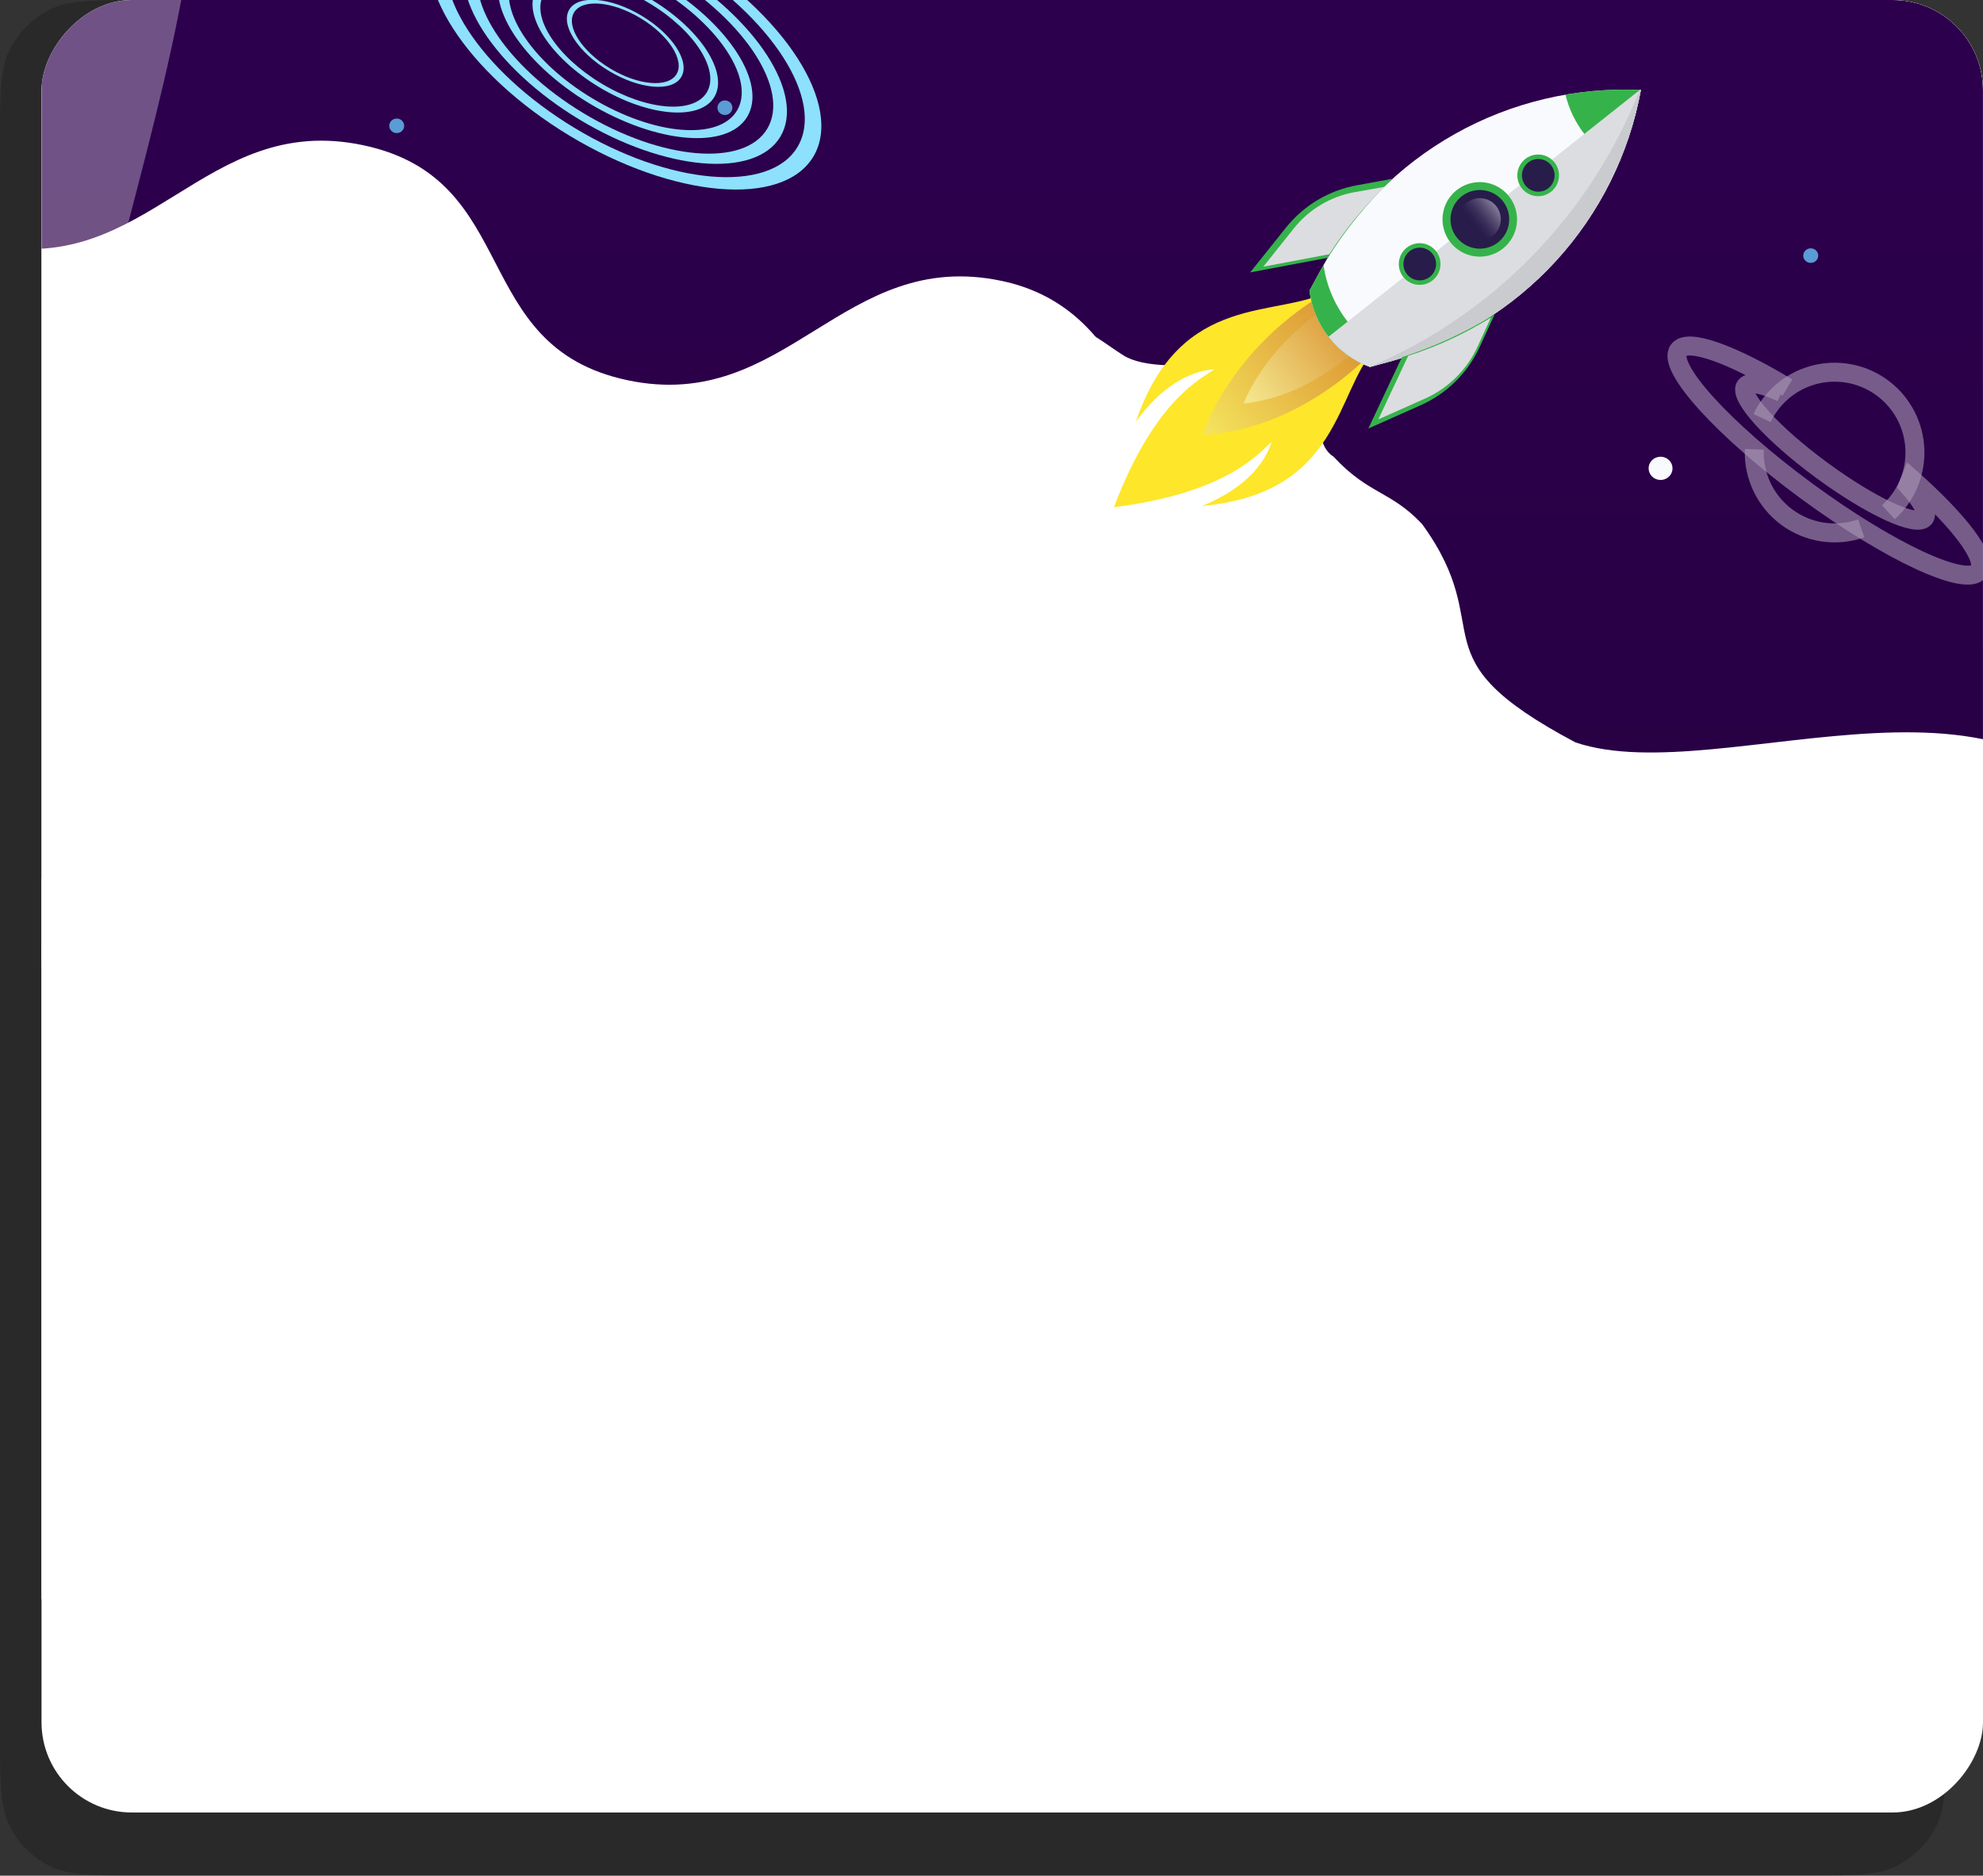
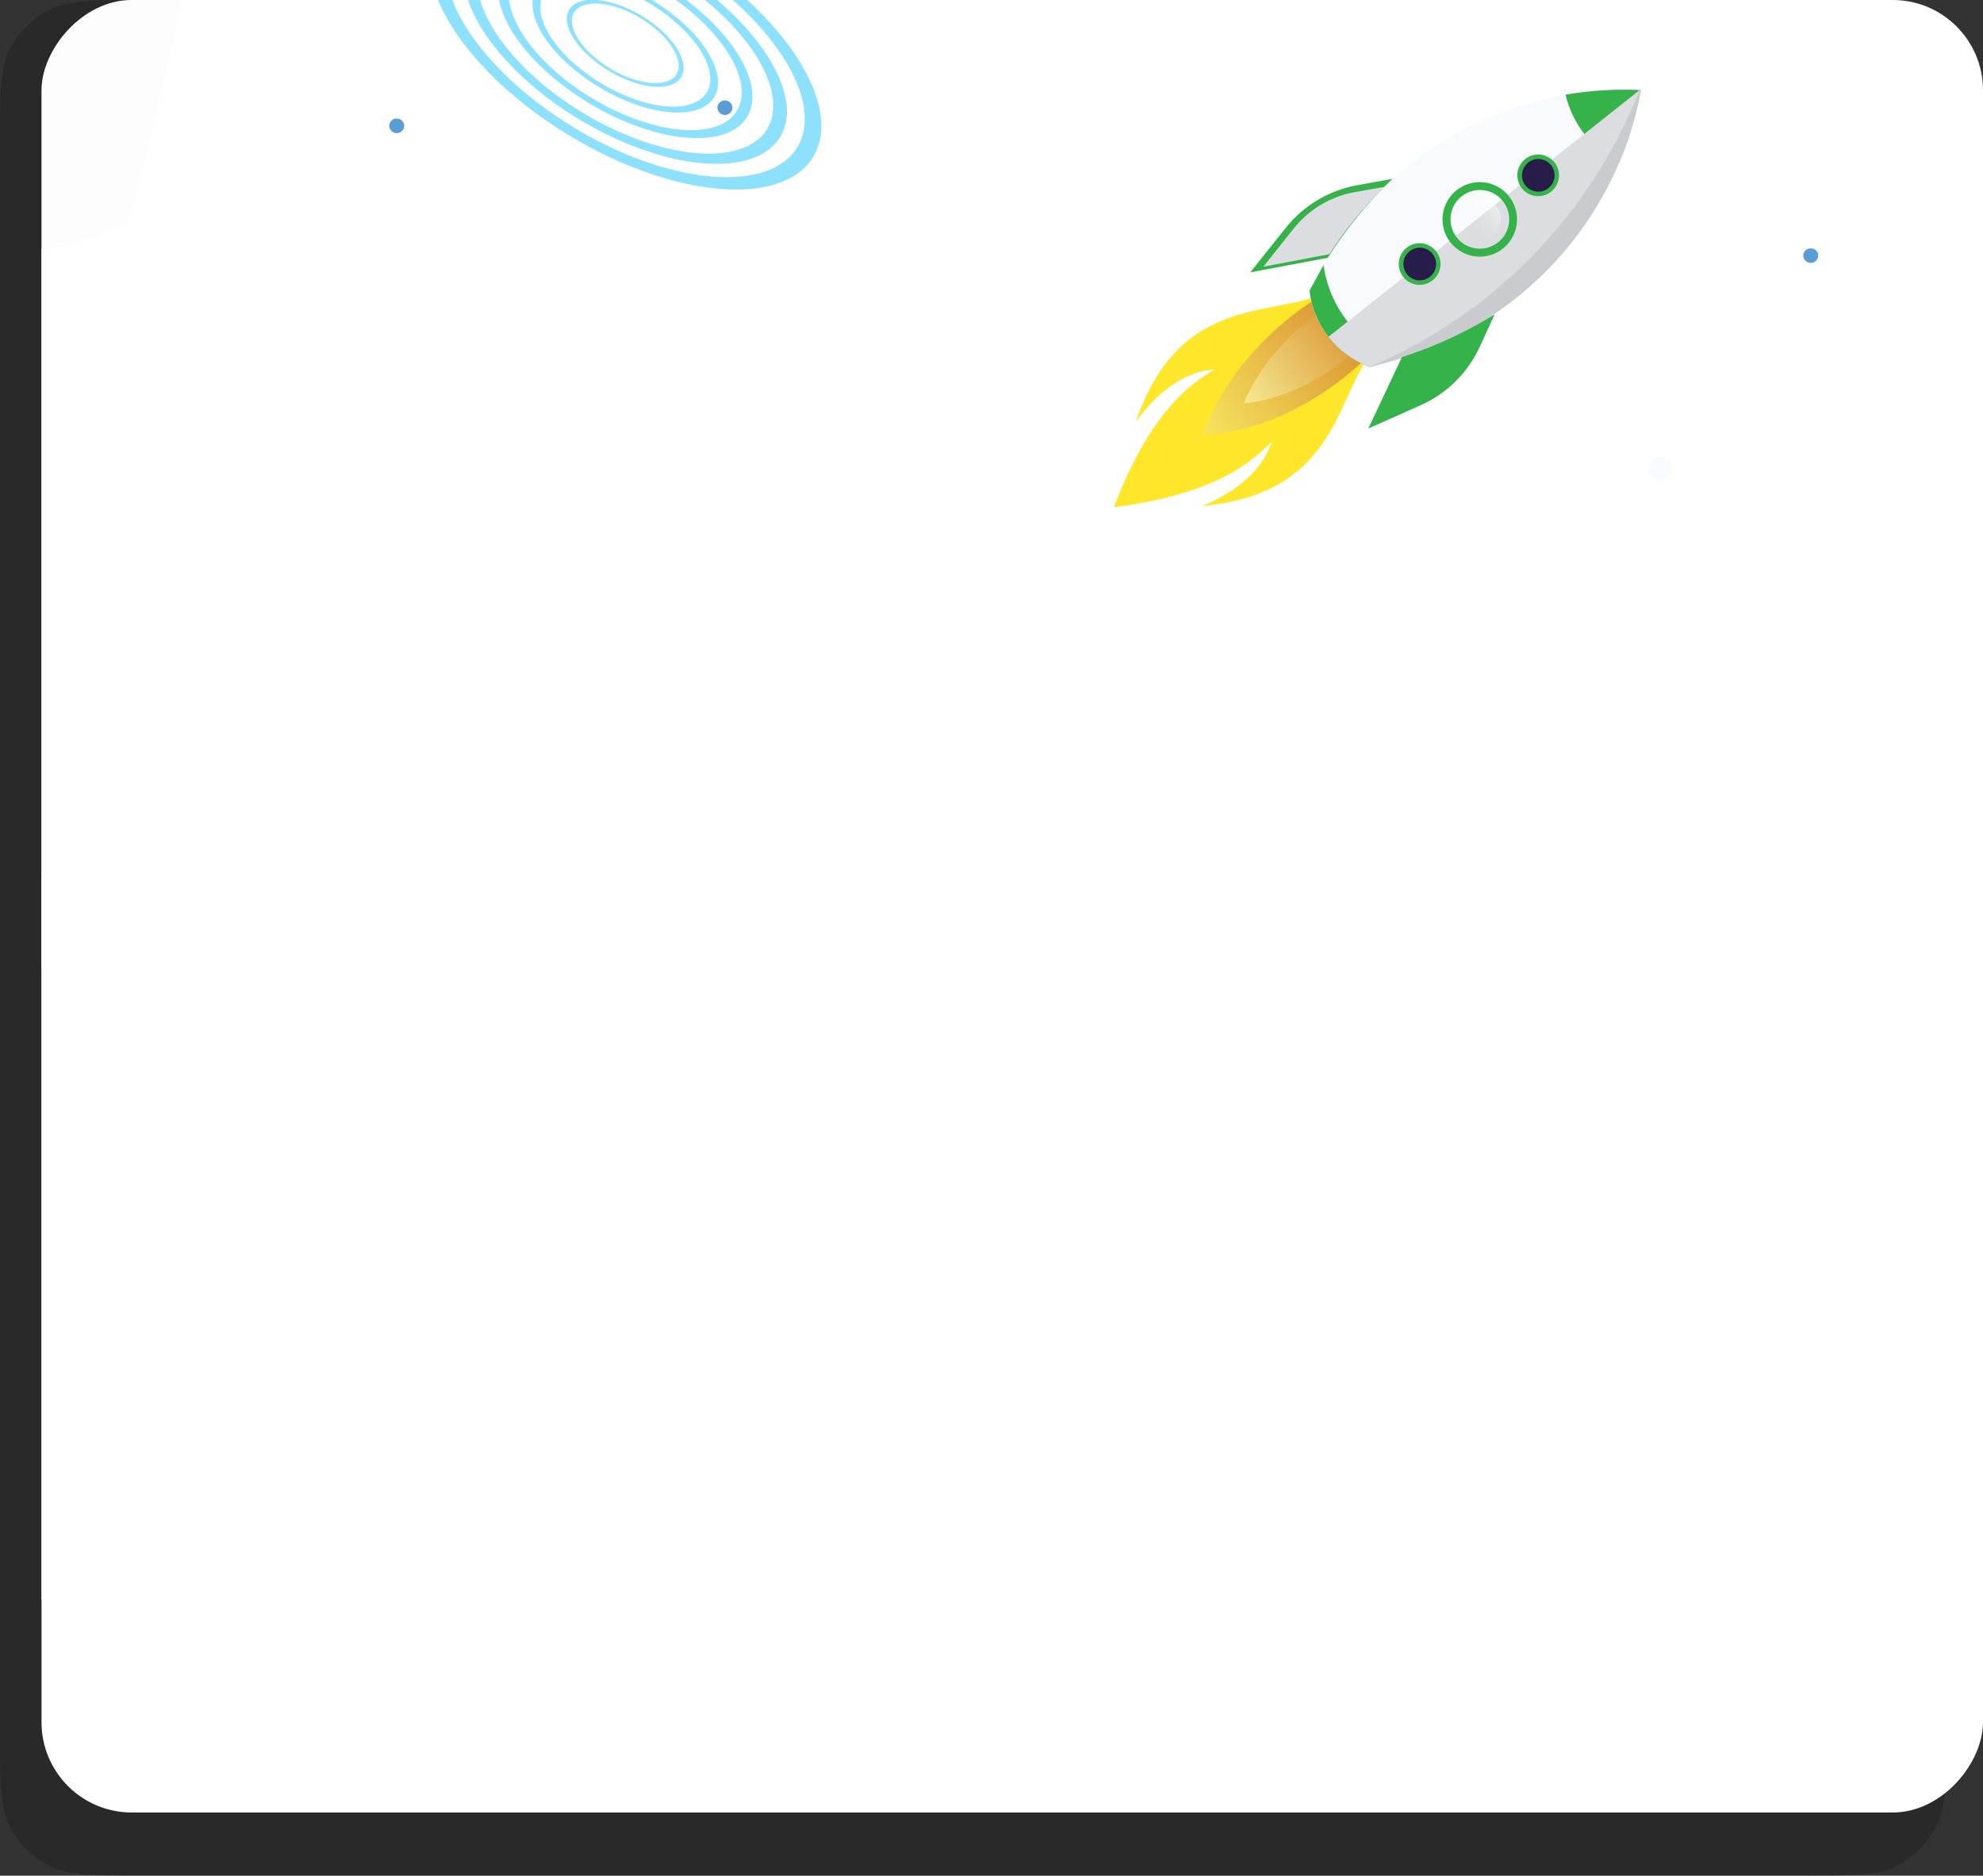
<svg xmlns="http://www.w3.org/2000/svg" width="2197" height="2078" viewBox="0 0 2197 2078" fill="none">
  <rect x="0" y="0" width="2197" height="2078" fill="#333333" stroke="none" />
  <path opacity="0.2" d="M160 0H1996C2052.01 0 2080.01 0 2101.4 10.899C2120.22 20.487 2135.51 35.785 2145.1 54.601C2156 75.992 2156 103.995 2156 160V1918C2156 1974.01 2156 2002.01 2145.1 2023.4C2135.51 2042.22 2120.22 2057.51 2101.4 2067.1C2080.01 2078 2052.01 2078 1996 2078H160C103.995 2078 75.992 2078 54.601 2067.1C35.785 2057.51 20.487 2042.22 10.899 2023.4C0 2002.01 0 1974.01 0 1918V160C0 103.995 0 75.992 10.899 54.601C20.487 35.785 35.785 20.487 54.601 10.899C75.992 0 103.995 0 160 0Z" fill="black" />
  <g clip-path="url(#clip0_702_3196)">
    <rect width="2151" height="2008" rx="100" transform="matrix(-1 0 0 1 2197 0)" fill="white" />
    <mask id="mask0_702_3196" style="mask-type:alpha" maskUnits="userSpaceOnUse" x="46" y="-547" width="2151" height="1680">
      <path d="M46 -447L46 1033C46 1088.23 90.772 1133 146 1133L2097 1133C2152.23 1133 2197 1088.23 2197 1033L2197 -447C2197 -502.229 2152.23 -547 2097 -547L146 -547C90.772 -547 46 -502.228 46 -447Z" fill="white" />
    </mask>
    <g mask="url(#mask0_702_3196)">
-       <path d="M-130.574 1735.37L-130.574 -1879L2348.24 -1879L2348.24 1735.37L-130.574 1735.37Z" fill="url(#paint0_linear_702_3196)" />
      <g style="mix-blend-mode:overlay" opacity="0.33">
        <path d="M-189.57 1755L-189.57 -922.963C36.844 -789.858 199.108 -551.357 221.07 -293.965C238.769 -87.223 174.518 116.628 123.851 318.069C73.184 519.51 36.2 735.36 106.003 931.452C157.86 1077.18 263.854 1197.66 368.212 1313.76C472.57 1429.85 579.903 1548.84 635.329 1693.31C643.014 1713.43 649.438 1733.98 654.565 1754.86L-189.57 1755Z" fill="#F9FAFD" />
      </g>
      <path d="M439.545 147.442C441.182 147.442 442.783 146.97 444.145 146.086C445.506 145.201 446.567 143.944 447.194 142.474C447.82 141.003 447.984 139.385 447.665 137.824C447.346 136.263 446.557 134.829 445.399 133.703C444.241 132.577 442.766 131.811 441.16 131.5C439.554 131.19 437.889 131.349 436.377 131.958C434.864 132.567 433.571 133.599 432.661 134.923C431.751 136.246 431.266 137.802 431.266 139.394C431.266 141.528 432.138 143.575 433.691 145.085C435.243 146.594 437.349 147.442 439.545 147.442Z" fill="#5A9CD4" />
      <path d="M803.097 127.371C804.739 127.381 806.346 126.916 807.715 126.035C809.084 125.154 810.153 123.898 810.786 122.425C811.419 120.953 811.587 119.331 811.269 117.765C810.951 116.199 810.162 114.761 809.001 113.633C807.84 112.504 806.36 111.737 804.75 111.428C803.139 111.119 801.47 111.282 799.955 111.897C798.44 112.512 797.148 113.551 796.242 114.882C795.336 116.213 794.858 117.776 794.867 119.371C794.867 120.422 795.08 121.462 795.494 122.433C795.907 123.403 796.514 124.285 797.278 125.028C798.042 125.771 798.949 126.36 799.948 126.762C800.946 127.164 802.016 127.371 803.097 127.371Z" fill="#5A9CD4" />
      <path d="M1464.14 696.011C1466.22 695.855 1468.16 694.941 1469.57 693.454C1470.99 691.966 1471.78 690.014 1471.78 687.987C1471.78 685.961 1470.99 684.009 1469.57 682.521C1468.16 681.034 1466.22 680.12 1464.14 679.964C1463 679.878 1461.86 680.022 1460.78 680.386C1459.7 680.75 1458.71 681.327 1457.87 682.081C1457.04 682.834 1456.37 683.748 1455.91 684.764C1455.45 685.781 1455.22 686.878 1455.22 687.987C1455.22 689.097 1455.45 690.194 1455.91 691.211C1456.37 692.227 1457.04 693.141 1457.87 693.894C1458.71 694.648 1459.7 695.225 1460.78 695.589C1461.86 695.953 1463 696.097 1464.14 696.011V696.011Z" fill="#5A9CD4" />
      <path d="M852.675 768.32C854.317 768.33 855.924 767.865 857.293 766.984C858.662 766.103 859.731 764.847 860.364 763.375C860.997 761.902 861.165 760.28 860.847 758.714C860.529 757.149 859.74 755.71 858.579 754.582C857.418 753.454 855.938 752.686 854.328 752.377C852.717 752.068 851.048 752.232 849.533 752.847C848.019 753.462 846.726 754.501 845.82 755.831C844.914 757.162 844.436 758.725 844.445 760.321C844.445 762.442 845.313 764.477 846.856 765.977C848.399 767.478 850.492 768.32 852.675 768.32V768.32Z" fill="#5A9CD4" />
      <path d="M297.421 904.879C299.061 904.889 300.666 904.425 302.034 903.546C303.402 902.668 304.471 901.414 305.105 899.945C305.74 898.475 305.911 896.855 305.597 895.291C305.283 893.726 304.498 892.288 303.342 891.157C302.187 890.027 300.711 889.256 299.104 888.941C297.497 888.627 295.83 888.783 294.314 889.391C292.798 889.999 291.502 891.03 290.59 892.355C289.678 893.679 289.191 895.237 289.191 896.831C289.191 898.957 290.057 900.997 291.599 902.505C293.141 904.013 295.234 904.866 297.421 904.879V904.879Z" fill="#5A9CD4" />
      <path d="M2006.15 291.223C2007.79 291.223 2009.4 290.75 2010.76 289.863C2012.12 288.977 2013.18 287.717 2013.81 286.244C2014.43 284.77 2014.59 283.15 2014.27 281.587C2013.95 280.025 2013.15 278.591 2011.99 277.467C2010.83 276.344 2009.35 275.581 2007.74 275.276C2006.13 274.971 2004.46 275.137 2002.95 275.753C2001.44 276.37 2000.15 277.409 1999.25 278.739C1998.34 280.069 1997.87 281.63 1997.88 283.223C1997.88 284.278 1998.09 285.322 1998.51 286.296C1998.92 287.27 1999.53 288.154 2000.3 288.897C2001.07 289.641 2001.99 290.229 2002.99 290.628C2003.99 291.027 2005.07 291.229 2006.15 291.223V291.223Z" fill="#5A9CD4" />
      <path d="M2189.59 5.282C2191.23 5.282 2192.83 4.81 2194.19 3.925C2195.55 3.041 2196.61 1.784 2197.24 0.313C2197.86 -1.157 2198.03 -2.775 2197.71 -4.336C2197.39 -5.898 2196.6 -7.332 2195.44 -8.457C2194.28 -9.583 2192.81 -10.349 2191.2 -10.66C2189.6 -10.97 2187.93 -10.811 2186.42 -10.202C2184.91 -9.593 2183.61 -8.561 2182.7 -7.238C2181.79 -5.914 2181.31 -4.358 2181.31 -2.766C2181.31 -0.632 2182.18 1.415 2183.73 2.924C2185.29 4.434 2187.39 5.282 2189.59 5.282Z" fill="#5A9CD4" />
      <path d="M1839.71 531.734C1842.33 531.744 1844.9 530.997 1847.08 529.589C1849.27 528.181 1850.97 526.175 1851.98 523.825C1852.99 521.474 1853.26 518.886 1852.75 516.387C1852.25 513.887 1850.99 511.59 1849.14 509.786C1847.29 507.982 1844.93 506.751 1842.36 506.251C1839.8 505.75 1837.13 506.002 1834.71 506.975C1832.29 507.947 1830.22 509.597 1828.76 511.714C1827.3 513.831 1826.53 516.32 1826.53 518.867C1826.53 522.271 1827.92 525.537 1830.39 527.949C1832.86 530.36 1836.21 531.722 1839.71 531.734V531.734Z" fill="#F9FAFD" />
-       <path d="M920.436 1094.41C923.054 1094.41 925.613 1093.66 927.79 1092.24C929.967 1090.83 931.663 1088.82 932.665 1086.47C933.667 1084.12 933.929 1081.53 933.418 1079.03C932.908 1076.54 931.647 1074.24 929.796 1072.44C927.945 1070.64 925.586 1069.42 923.018 1068.92C920.451 1068.43 917.789 1068.68 915.371 1069.66C912.952 1070.63 910.885 1072.28 909.43 1074.39C907.976 1076.51 907.199 1079 907.199 1081.54C907.199 1084.96 908.594 1088.23 911.076 1090.64C913.559 1093.05 916.925 1094.41 920.436 1094.41Z" fill="#F9FAFD" />
      <path d="M280.066 543.443C282.686 543.453 285.25 542.706 287.434 541.298C289.617 539.89 291.321 537.884 292.331 535.534C293.34 533.183 293.609 530.595 293.104 528.095C292.599 525.596 291.342 523.299 289.493 521.495C287.644 519.691 285.286 518.46 282.716 517.96C280.147 517.459 277.483 517.711 275.062 518.684C272.64 519.656 270.57 521.305 269.113 523.422C267.657 525.539 266.879 528.029 266.879 530.576C266.879 533.98 268.267 537.246 270.738 539.657C273.21 542.069 276.564 543.43 280.066 543.443V543.443Z" fill="#F9FAFD" />
    </g>
    <path d="M1524 568.187C1459.04 582.234 1344.28 626.423 1344.06 734.386C1343.95 786.821 1353.83 840.547 1332.37 892.053C1322.03 916.435 1305.35 939.159 1283.58 958.506C1149.16 1079.52 943.362 980.127 772.836 1115.52C519.284 1316.79 705.831 1563.48 170.893 1787.44L-870.745 1656.61L-140.894 203.633C36.144 241.189 -189.326 233.173 -12.6 270.813C164.126 308.452 225.63 123.33 402.552 160.917C579.473 198.504 518.086 383.596 695.008 421.183C871.929 458.771 933.238 273.7 1110.16 311.287C1173.84 324.828 1213.7 363.699 1241.85 414.04C1267.31 459.691 1280.17 491.889 1331.13 517.944C1414.42 560.596 1503.93 570.569 1507.5 572.166C1512.69 574.504 1533.23 566.187 1524 568.187Z" fill="white" />
    <path d="M1563.5 331.739C1569.62 363.486 1398.5 407.703 1451 409C1476.5 409.629 1445 485.5 1477.5 506C1516.5 548 1540.5 543.5 1575.5 580.5C1662.5 700.394 1563.5 726 1745.5 822.5C1910 878 2258.02 694.75 2361.04 957.369L2026.91 1254.37L1965.05 1505.67L1170.81 1212.48C1191.02 1126.8 803.247 1268.03 823.5 1182.5C843.753 1096.97 1010.31 944.995 1030.54 859.369C1050.77 773.743 1123.81 786.02 1144.04 700.394C1164.27 614.768 1312.4 613.106 1332.63 527.48C1339.92 496.659 1359.26 477.704 1384.05 464.571C1406.54 452.689 1422.34 446.791 1435.57 422.298C1435.57 354 1528.18 318.218 1529 316.5C1533.99 306 1562.63 327.232 1563.5 331.739Z" fill="white" />
    <path d="M1457.04 367.369C1434.46 390.503 1289.34 421.623 1244.8 393.798C1223.17 380.283 1203.59 362.323 1176.81 357.848C1164.1 355.8 1150.42 356.798 1136.82 360.766C1052.2 384.863 1039.94 495.356 940.062 530.611C791.57 583.039 708.641 461.368 478.043 623.869L248.543 813.369L-55.457 1053.37L1116.57 1260.49C1146.87 1177.83 1054.83 1155.2 1085.02 1072.65C1115.2 990.101 1207.38 1012.63 1237.64 930.01C1267.9 847.394 1175.77 824.828 1206.03 742.212C1236.28 659.596 1328.39 682.188 1358.65 599.572C1369.54 569.831 1450.01 527.983 1436.54 503.369C1424.32 481.072 1443.6 502.601 1446.04 474.869C1450.01 429.52 1463.78 406.753 1464.04 404.869C1464.42 402.126 1460.25 364.087 1457.04 367.369Z" fill="white" />
    <path d="M1473.54 321.513C1417.68 353.913 1308.37 320.328 1258.36 467.448C1277.55 440.442 1307.77 411.893 1345.52 409.138C1330.49 419.934 1279.39 442.781 1234.13 561.911C1360.58 545.984 1394.8 501.68 1408.83 489.612C1397.26 525.655 1362.44 548.161 1331.62 560.57C1486.4 546.626 1479.49 432.479 1524.13 385.819L1473.54 321.513Z" fill="url(#paint1_linear_702_3196)" />
    <path d="M1332.32 481.939C1332.32 481.939 1361.69 385.312 1473.63 321.443L1524.22 385.749C1524.22 385.749 1447.68 475.077 1332.32 481.939Z" fill="url(#paint2_linear_702_3196)" />
    <path d="M1377.86 447.038C1377.86 447.038 1401.77 379.817 1482.17 332.488L1515.53 374.905C1515.53 374.905 1458.99 438.537 1377.86 447.038Z" fill="url(#paint3_linear_702_3196)" />
    <path d="M1817.93 99.795L1816.25 101.117L1817.93 99.795C1746.05 96.302 1674.64 113.153 1611.91 148.414C1549.18 183.674 1497.67 235.914 1463.29 299.133L1450.79 322.083C1453.08 340.968 1460.55 358.852 1472.37 373.759C1484.19 388.666 1499.9 400.015 1517.76 406.552L1542.97 399.625C1612.36 380.578 1674.98 342.338 1723.62 289.301C1772.26 236.263 1804.95 170.579 1817.93 99.795V99.795Z" fill="#F9FAFD" />
    <path d="M1466.37 293.708C1465.37 295.523 1464.29 297.288 1463.29 299.143L1450.8 322.093C1453.09 340.978 1460.56 358.862 1472.37 373.769C1484.19 388.676 1499.9 400.025 1517.77 406.563L1542.97 399.635C1544.99 399.074 1546.96 398.486 1548.94 397.879C1527.19 389.386 1508.09 375.271 1493.58 356.976C1479.07 338.681 1469.68 316.862 1466.36 293.749L1466.37 293.708Z" fill="#35B34A" />
    <path d="M1755.79 149.02C1766.11 161.956 1779.13 172.489 1793.93 179.888C1804.85 154.154 1812.9 127.296 1817.93 99.8L1816.25 101.122L1817.93 99.8C1790 98.443 1762.01 100.15 1734.45 104.892C1738.26 120.839 1745.45 135.78 1755.54 148.702L1755.79 149.02Z" fill="#35B34A" />
    <g style="mix-blend-mode:multiply">
      <path d="M1817.92 99.802L1816.24 101.123L1817.92 99.802L1816.63 99.75L1471.89 373.123L1472.41 373.781C1484.25 388.677 1499.95 400.027 1517.81 406.586L1543.02 399.659C1612.41 380.6 1675.01 342.352 1723.64 289.31C1772.27 236.268 1804.95 170.583 1817.92 99.802Z" fill="#DCDDE0" />
    </g>
    <g style="mix-blend-mode:multiply">
      <g style="mix-blend-mode:multiply">
        <path d="M1818.03 99.511L1816.35 100.833L1818.03 99.511C1817.6 99.48 1817.17 99.45 1816.74 99.46C1789.78 167.898 1749.47 230.283 1698.15 282.976C1646.83 335.669 1585.53 377.615 1517.83 406.367L1543.03 399.44C1612.45 380.384 1675.07 342.13 1723.72 289.074C1772.36 236.018 1805.05 170.314 1818.03 99.511V99.511Z" fill="#CACBCE" />
      </g>
    </g>
-     <path d="M1610.68 265.895C1606.15 260.175 1603.41 253.238 1602.82 245.961C1602.22 238.685 1603.8 231.396 1607.36 225.018C1610.91 218.64 1616.27 213.46 1622.77 210.132C1629.27 206.805 1636.61 205.48 1643.86 206.326C1651.11 207.171 1657.95 210.149 1663.51 214.883C1669.07 219.616 1673.1 225.892 1675.09 232.917C1677.08 239.941 1676.94 247.397 1674.69 254.343C1672.44 261.288 1668.18 267.409 1662.45 271.932C1654.77 277.97 1645.02 280.724 1635.32 279.593C1625.62 278.462 1616.76 273.537 1610.68 265.895Z" fill="#281C4B" />
    <path d="M1665.02 222.789C1669.02 227.825 1671.43 233.933 1671.96 240.341C1672.49 246.749 1671.1 253.169 1667.98 258.789C1664.85 264.408 1660.13 268.975 1654.41 271.912C1648.69 274.849 1642.23 276.023 1635.84 275.286C1629.46 274.549 1623.43 271.935 1618.53 267.773C1613.63 263.611 1610.07 258.09 1608.31 251.906C1606.55 245.723 1606.66 239.156 1608.63 233.036C1610.6 226.916 1614.34 221.518 1619.38 217.524C1626.13 212.174 1634.73 209.722 1643.29 210.71C1651.85 211.697 1659.66 216.042 1665.02 222.789V222.789ZM1671.83 217.43C1666.76 211.024 1659.91 206.265 1652.13 203.757C1644.36 201.248 1636.02 201.103 1628.16 203.338C1620.3 205.574 1613.28 210.09 1608 216.315C1602.71 222.541 1599.38 230.195 1598.45 238.31C1597.51 246.426 1599 254.636 1602.73 261.904C1606.46 269.171 1612.27 275.168 1619.41 279.136C1626.55 283.103 1634.71 284.863 1642.85 284.193C1650.99 283.523 1658.75 280.452 1665.14 275.37C1673.71 268.563 1679.23 258.635 1680.48 247.765C1681.74 236.895 1678.63 225.971 1671.84 217.39L1671.83 217.43Z" fill="#35B34A" />
    <path d="M1624.83 224.622C1628.45 221.738 1632.84 219.993 1637.45 219.606C1642.06 219.219 1646.69 220.209 1650.74 222.449C1654.79 224.69 1658.08 228.082 1660.2 232.195C1662.33 236.308 1663.18 240.958 1662.66 245.557C1662.14 250.156 1660.27 254.497 1657.28 258.032C1654.29 261.567 1650.33 264.136 1645.88 265.416C1641.43 266.695 1636.7 266.627 1632.29 265.219C1627.88 263.811 1623.99 261.128 1621.11 257.508C1619.19 255.105 1617.77 252.347 1616.92 249.394C1616.07 246.44 1615.81 243.348 1616.16 240.295C1616.5 237.241 1617.44 234.285 1618.93 231.596C1620.42 228.907 1622.42 226.537 1624.83 224.622V224.622Z" fill="url(#paint4_linear_702_3196)" />
    <path d="M1688.26 207.108C1685.69 203.943 1684.12 200.084 1683.75 196.023C1683.38 191.963 1684.23 187.884 1686.18 184.306C1688.14 180.729 1691.12 177.814 1694.73 175.933C1698.35 174.053 1702.45 173.291 1706.5 173.746C1710.55 174.2 1714.38 175.851 1717.49 178.486C1720.6 181.122 1722.85 184.624 1723.97 188.546C1725.08 192.468 1725 196.633 1723.74 200.511C1722.48 204.389 1720.1 207.803 1716.89 210.32C1712.64 213.632 1707.27 215.15 1701.92 214.549C1696.57 213.949 1691.67 211.278 1688.26 207.108V207.108Z" fill="#281C4B" />
    <path d="M1718.48 183C1720.71 185.806 1722.05 189.21 1722.35 192.782C1722.64 196.354 1721.87 199.933 1720.13 203.066C1718.39 206.199 1715.76 208.745 1712.57 210.382C1709.38 212.019 1705.78 212.674 1702.22 212.263C1698.66 211.852 1695.3 210.395 1692.57 208.075C1689.84 205.754 1687.86 202.676 1686.87 199.229C1685.89 195.783 1685.95 192.122 1687.05 188.711C1688.15 185.3 1690.24 182.291 1693.05 180.066C1696.81 177.087 1701.6 175.722 1706.37 176.272C1711.14 176.822 1715.49 179.242 1718.48 183V183ZM1722.32 179.981C1719.48 176.382 1715.65 173.704 1711.29 172.29C1706.93 170.875 1702.26 170.786 1697.85 172.034C1693.44 173.283 1689.51 175.812 1686.54 179.301C1683.58 182.791 1681.71 187.083 1681.19 191.632C1680.67 196.182 1681.51 200.785 1683.6 204.856C1685.7 208.928 1688.96 212.284 1692.97 214.5C1696.98 216.716 1701.55 217.69 1706.12 217.301C1710.68 216.911 1715.03 215.175 1718.6 212.312C1723.36 208.502 1726.42 202.966 1727.11 196.911C1727.81 190.856 1726.08 184.771 1722.32 179.981V179.981Z" fill="#35B34A" />
    <path d="M1696.18 183.976C1698.2 182.369 1700.64 181.396 1703.21 181.18C1705.78 180.963 1708.35 181.513 1710.61 182.759C1712.86 184.006 1714.7 185.893 1715.88 188.183C1717.06 190.472 1717.54 193.061 1717.25 195.622C1716.96 198.183 1715.92 200.601 1714.26 202.569C1712.6 204.538 1710.39 205.97 1707.91 206.684C1705.44 207.397 1702.8 207.36 1700.35 206.578C1697.89 205.795 1695.73 204.302 1694.12 202.287C1693.05 200.951 1692.25 199.417 1691.78 197.772C1691.3 196.127 1691.15 194.404 1691.35 192.703C1691.54 191.002 1692.06 189.355 1692.89 187.857C1693.72 186.359 1694.84 185.04 1696.18 183.976V183.976Z" fill="url(#paint5_linear_702_3196)" />
    <path d="M1556.87 305.257C1554.35 302.075 1552.82 298.215 1552.49 294.166C1552.16 290.117 1553.03 286.06 1555.01 282.509C1556.98 278.958 1559.96 276.072 1563.58 274.216C1567.19 272.36 1571.27 271.618 1575.31 272.083C1579.35 272.547 1583.15 274.198 1586.25 276.827C1589.35 279.455 1591.6 282.944 1592.71 286.85C1593.83 290.757 1593.76 294.907 1592.52 298.774C1591.28 302.642 1588.91 306.055 1585.73 308.58C1581.46 311.952 1576.02 313.495 1570.62 312.872C1565.21 312.25 1560.27 309.512 1556.87 305.257V305.257Z" fill="#281C4B" />
    <path d="M1587.16 281.244C1589.39 284.05 1590.74 287.454 1591.03 291.026C1591.33 294.598 1590.55 298.177 1588.81 301.31C1587.07 304.443 1584.44 306.989 1581.25 308.626C1578.07 310.263 1574.46 310.918 1570.9 310.507C1567.34 310.096 1563.98 308.639 1561.25 306.319C1558.52 303.999 1556.54 300.92 1555.56 297.473C1554.58 294.027 1554.64 290.366 1555.74 286.955C1556.84 283.544 1558.92 280.535 1561.73 278.31C1565.5 275.331 1570.29 273.966 1575.05 274.516C1579.82 275.066 1584.18 277.486 1587.16 281.244V281.244ZM1591 278.225C1588.17 274.626 1584.33 271.949 1579.97 270.534C1575.62 269.119 1570.94 269.03 1566.53 270.278C1562.13 271.527 1558.19 274.056 1555.23 277.545C1552.26 281.035 1550.4 285.327 1549.87 289.877C1549.35 294.426 1550.19 299.029 1552.29 303.101C1554.39 307.172 1557.65 310.528 1561.65 312.744C1565.66 314.96 1570.24 315.935 1574.8 315.545C1579.36 315.155 1583.71 313.419 1587.28 310.556C1592.04 306.746 1595.1 301.211 1595.8 295.155C1596.49 289.1 1594.77 283.015 1591 278.225V278.225Z" fill="#35B34A" />
    <path d="M1564.71 282.247C1566.73 280.641 1569.17 279.667 1571.74 279.451C1574.31 279.234 1576.88 279.784 1579.14 281.031C1581.39 282.277 1583.23 284.165 1584.41 286.454C1585.6 288.744 1586.07 291.332 1585.78 293.893C1585.5 296.454 1584.45 298.872 1582.79 300.841C1581.13 302.81 1578.92 304.242 1576.44 304.955C1573.97 305.669 1571.34 305.632 1568.88 304.849C1566.42 304.067 1564.26 302.574 1562.65 300.559C1561.58 299.223 1560.78 297.688 1560.31 296.043C1559.83 294.399 1559.68 292.676 1559.88 290.975C1560.07 289.273 1560.59 287.626 1561.42 286.129C1562.25 284.631 1563.37 283.312 1564.71 282.247V282.247Z" fill="url(#paint6_linear_702_3196)" />
    <path d="M1471.01 285.592C1491.28 253.582 1515.39 224.179 1542.82 198.044L1503.78 205.192C1472.56 210.742 1444.43 227.484 1424.67 252.283L1385.1 301.792L1471.01 285.592Z" fill="#35B34A" />
    <g style="mix-blend-mode:multiply">
      <g style="mix-blend-mode:multiply">
        <path d="M1472.87 281.609C1490.22 254.302 1510.84 229.224 1534.29 206.934L1500.97 212.852C1474.29 217.588 1450.26 231.905 1433.4 253.112L1399.66 295.458L1472.87 281.609Z" fill="#DCDDE0" />
      </g>
    </g>
    <path d="M1553.18 395.686C1589.26 384.118 1623.79 368.176 1656 348.216L1639.45 384.241C1626.22 413.053 1602.95 436.056 1573.98 448.946L1516.03 474.719L1553.18 395.686Z" fill="#35B34A" />
    <g style="mix-blend-mode:multiply">
      <g style="mix-blend-mode:multiply">
-         <path d="M1560.15 394.213C1592.31 383.889 1623.09 369.662 1651.8 351.849L1637.08 383.937C1625.3 409.61 1604.56 430.108 1578.75 441.594L1527.03 464.634L1560.15 394.213Z" fill="#DCDDE0" />
-       </g>
+         </g>
    </g>
    <g style="mix-blend-mode:overlay">
      <g style="mix-blend-mode:overlay">
        <path d="M674.407 78.449C708.575 99.062 744.609 102.199 754.729 85.395C764.848 68.591 745.319 38.157 711.077 17.544C676.835 -3.07 640.838 -6.206 630.718 10.598C620.599 27.402 640.128 57.836 674.407 78.449ZM709.583 20.12C740.95 38.978 758.799 66.948 749.501 82.221C740.203 97.494 707.23 94.768 675.938 75.873C644.646 56.977 626.76 29.12 636.02 13.772C645.281 -1.576 678.291 1.225 709.583 20.12Z" fill="#8DE1FD" />
      </g>
      <g style="mix-blend-mode:overlay">
        <path d="M663.528 96.406C717.897 129.193 775.216 134.159 791.31 107.609C807.404 81.058 776.373 32.513 721.967 -0.274C667.561 -33.061 610.242 -38.177 594.185 -11.477C578.128 15.223 609.196 63.619 663.528 96.406ZM719.54 3.647C769.278 33.521 797.956 77.996 783.02 102.418C768.083 126.84 715.805 122.359 666.03 92.335C616.254 62.312 587.799 17.986 602.549 -6.436C617.299 -30.858 669.726 -26.414 719.502 3.647H719.54Z" fill="#8DE1FD" />
      </g>
      <g style="mix-blend-mode:overlay">
        <path d="M652.698 114.409C727.193 159.22 805.797 166.129 827.866 129.346C849.934 92.564 807.328 26.355 732.795 -18.605C658.261 -63.566 579.695 -70.325 557.627 -33.542C535.558 3.24 578.164 69.449 652.698 114.409ZM729.434 -12.78C797.619 28.297 836.678 89.128 816.476 122.625C796.275 156.121 724.281 149.922 655.909 108.771C587.537 67.619 548.814 6.863 569.165 -26.634C589.516 -60.13 661.211 -53.931 729.434 -12.78Z" fill="#8DE1FD" />
      </g>
      <g style="mix-blend-mode:overlay">
        <path d="M641.871 132.369C736.531 189.466 836.382 198.092 864.463 151.601C892.543 105.109 838.324 20.901 743.664 -36.382C649.003 -93.666 549.115 -102.143 521.035 -55.614C492.954 -9.085 547.174 75.235 641.871 132.369ZM739.332 -29.25C826.038 23.03 875.628 100.254 849.937 142.825C824.246 185.396 732.834 177.516 646.165 125.237C559.496 72.957 509.87 -4.268 535.56 -46.838C561.251 -89.409 652.663 -81.529 739.332 -29.25Z" fill="#8DE1FD" />
      </g>
      <g style="mix-blend-mode:overlay">
        <path d="M631.011 150.332C745.873 219.639 867.008 230.095 901.026 173.671C935.044 117.246 869.361 14.927 754.499 -54.343C639.637 -123.614 518.502 -134.107 484.484 -77.683C450.466 -21.258 516.187 81.061 631.011 150.332ZM749.271 -45.68C854.424 17.802 914.618 111.383 883.438 163.028C852.258 214.673 741.392 205.113 636.388 141.631C531.385 78.148 470.892 -15.208 501.96 -67.04C533.028 -118.872 644.155 -109.125 749.271 -45.68Z" fill="#8DE1FD" />
      </g>
    </g>
    <g style="mix-blend-mode:overlay" opacity="0.6">
      <g style="mix-blend-mode:overlay" opacity="0.6">
        <path d="M2092.15 567.529C2096.61 563.486 2100.65 559.008 2104.22 554.162C2111.58 544.179 2116.77 532.767 2119.47 520.657C2122.16 508.548 2122.29 496.009 2119.85 483.845C2117.41 471.682 2112.46 460.162 2105.31 450.026C2098.16 439.89 2088.96 431.361 2078.32 424.987C2067.68 418.613 2055.82 414.535 2043.51 413.014C2031.2 411.492 2018.71 412.562 2006.84 416.154C1994.96 419.746 1983.97 425.781 1974.57 433.871C1965.17 441.962 1957.56 451.929 1952.24 463.133" stroke="white" stroke-width="21" stroke-miterlimit="10" />
      </g>
      <g style="mix-blend-mode:overlay" opacity="0.6">
        <path d="M1943.63 497.797C1943.05 512.316 1946.03 526.758 1952.31 539.86C1958.59 552.963 1967.98 564.329 1979.67 572.966C1991.35 581.602 2004.98 587.247 2019.34 589.408C2033.71 591.568 2048.39 590.178 2062.1 585.359" stroke="white" stroke-width="21" stroke-miterlimit="10" />
      </g>
      <g style="mix-blend-mode:overlay" opacity="0.6">
        <path d="M1973.66 434.813C1952.95 425.254 1938.09 422.172 1933.98 427.74C1925.76 438.905 1963.48 480.643 2018.22 520.893C2072.96 561.144 2124 584.745 2132.28 573.564C2136.36 567.974 2129.03 554.8 2113.89 538.016L2117.11 529.933C2171.06 577.647 2202.53 618.97 2192.5 632.615C2178.83 651.196 2093.29 611.47 2001.4 543.898C1909.5 476.326 1846.1 406.472 1859.76 387.928C1869.55 374.251 1918.67 392.126 1980.31 429.388" stroke="white" stroke-width="21" stroke-miterlimit="10" />
      </g>
    </g>
  </g>
  <defs>
    <linearGradient id="paint0_linear_702_3196" x1="1108.83" y1="-548.91" x2="1108.83" y2="2198.06" gradientUnits="userSpaceOnUse">
      <stop offset="0.01" stop-color="#310054" />
      <stop offset="0.54" stop-color="#270043" />
      <stop offset="1" stop-color="#1C0030" />
    </linearGradient>
    <linearGradient id="paint1_linear_702_3196" x1="118533" y1="-29799.7" x2="149676" y2="-54299.7" gradientUnits="userSpaceOnUse">
      <stop stop-color="#FEE62A" />
      <stop offset="0.14" stop-color="#FDD82B" />
      <stop offset="0.4" stop-color="#F9B42C" />
      <stop offset="0.75" stop-color="#F37B2F" />
      <stop offset="0.99" stop-color="#EF4E31" />
    </linearGradient>
    <linearGradient id="paint2_linear_702_3196" x1="1333.64" y1="483.619" x2="1500.44" y2="352.399" gradientUnits="userSpaceOnUse">
      <stop stop-color="#F5E55E" />
      <stop offset="1" stop-color="#DA9231" />
    </linearGradient>
    <linearGradient id="paint3_linear_702_3196" x1="1378.74" y1="448.15" x2="1500.04" y2="352.727" gradientUnits="userSpaceOnUse">
      <stop stop-color="#F5EA91" />
      <stop offset="1" stop-color="#DA9231" />
    </linearGradient>
    <linearGradient id="paint4_linear_702_3196" x1="1676.2" y1="213.605" x2="1618.02" y2="260.017" gradientUnits="userSpaceOnUse">
      <stop stop-color="white" />
      <stop offset="0.07" stop-color="white" stop-opacity="0.85" />
      <stop offset="0.21" stop-color="white" stop-opacity="0.6" />
      <stop offset="0.35" stop-color="white" stop-opacity="0.38" />
      <stop offset="0.47" stop-color="white" stop-opacity="0.22" />
      <stop offset="0.58" stop-color="white" stop-opacity="0.1" />
      <stop offset="0.68" stop-color="white" stop-opacity="0.03" />
      <stop offset="0.74" stop-color="white" stop-opacity="0" />
    </linearGradient>
    <linearGradient id="paint5_linear_702_3196" x1="-12226.3" y1="-26129.2" x2="-11995.1" y2="-25835.3" gradientUnits="userSpaceOnUse">
      <stop stop-color="white" />
      <stop offset="0.07" stop-color="white" stop-opacity="0.85" />
      <stop offset="0.21" stop-color="white" stop-opacity="0.6" />
      <stop offset="0.35" stop-color="white" stop-opacity="0.38" />
      <stop offset="0.47" stop-color="white" stop-opacity="0.22" />
      <stop offset="0.58" stop-color="white" stop-opacity="0.1" />
      <stop offset="0.68" stop-color="white" stop-opacity="0.03" />
      <stop offset="0.74" stop-color="white" stop-opacity="0" />
    </linearGradient>
    <linearGradient id="paint6_linear_702_3196" x1="-11479.5" y1="-24840" x2="-11248.5" y2="-24546.3" gradientUnits="userSpaceOnUse">
      <stop stop-color="white" />
      <stop offset="0.07" stop-color="white" stop-opacity="0.85" />
      <stop offset="0.21" stop-color="white" stop-opacity="0.6" />
      <stop offset="0.35" stop-color="white" stop-opacity="0.38" />
      <stop offset="0.47" stop-color="white" stop-opacity="0.22" />
      <stop offset="0.58" stop-color="white" stop-opacity="0.1" />
      <stop offset="0.68" stop-color="white" stop-opacity="0.03" />
      <stop offset="0.74" stop-color="white" stop-opacity="0" />
    </linearGradient>
    <clipPath id="clip0_702_3196">
      <rect width="2151" height="2008" rx="100" transform="matrix(-1 0 0 1 2197 0)" fill="white" />
    </clipPath>
  </defs>
</svg>